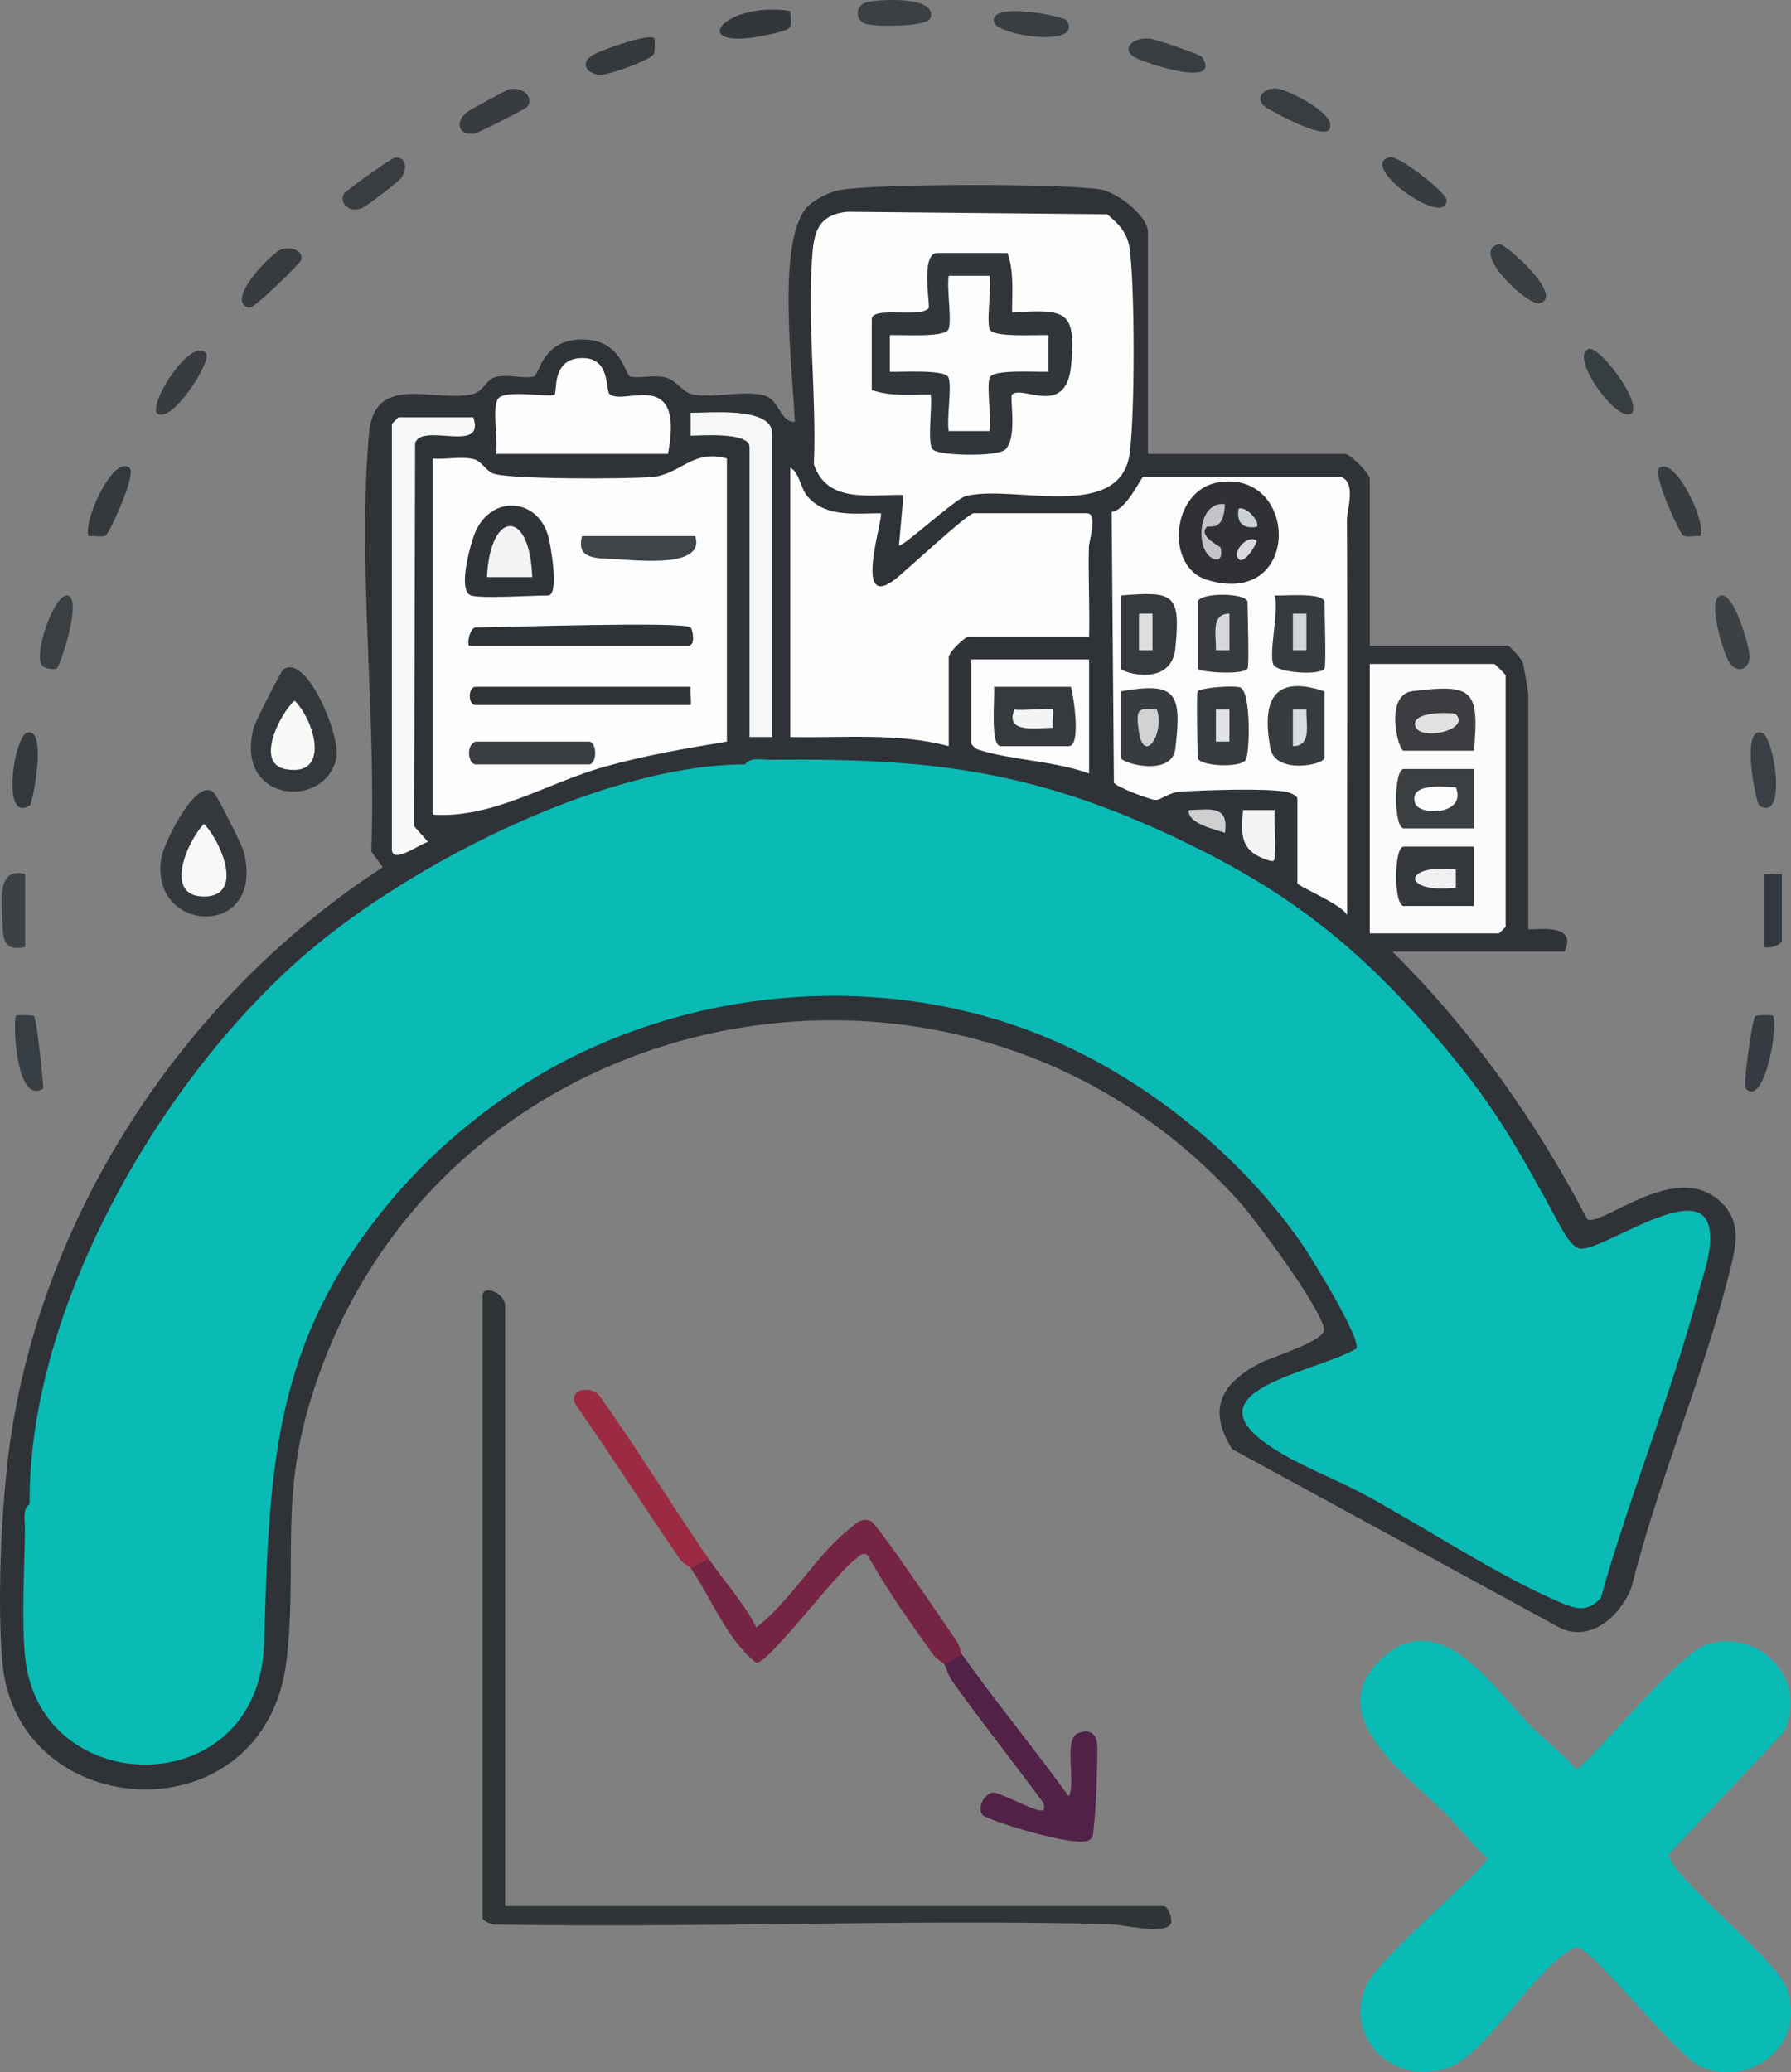
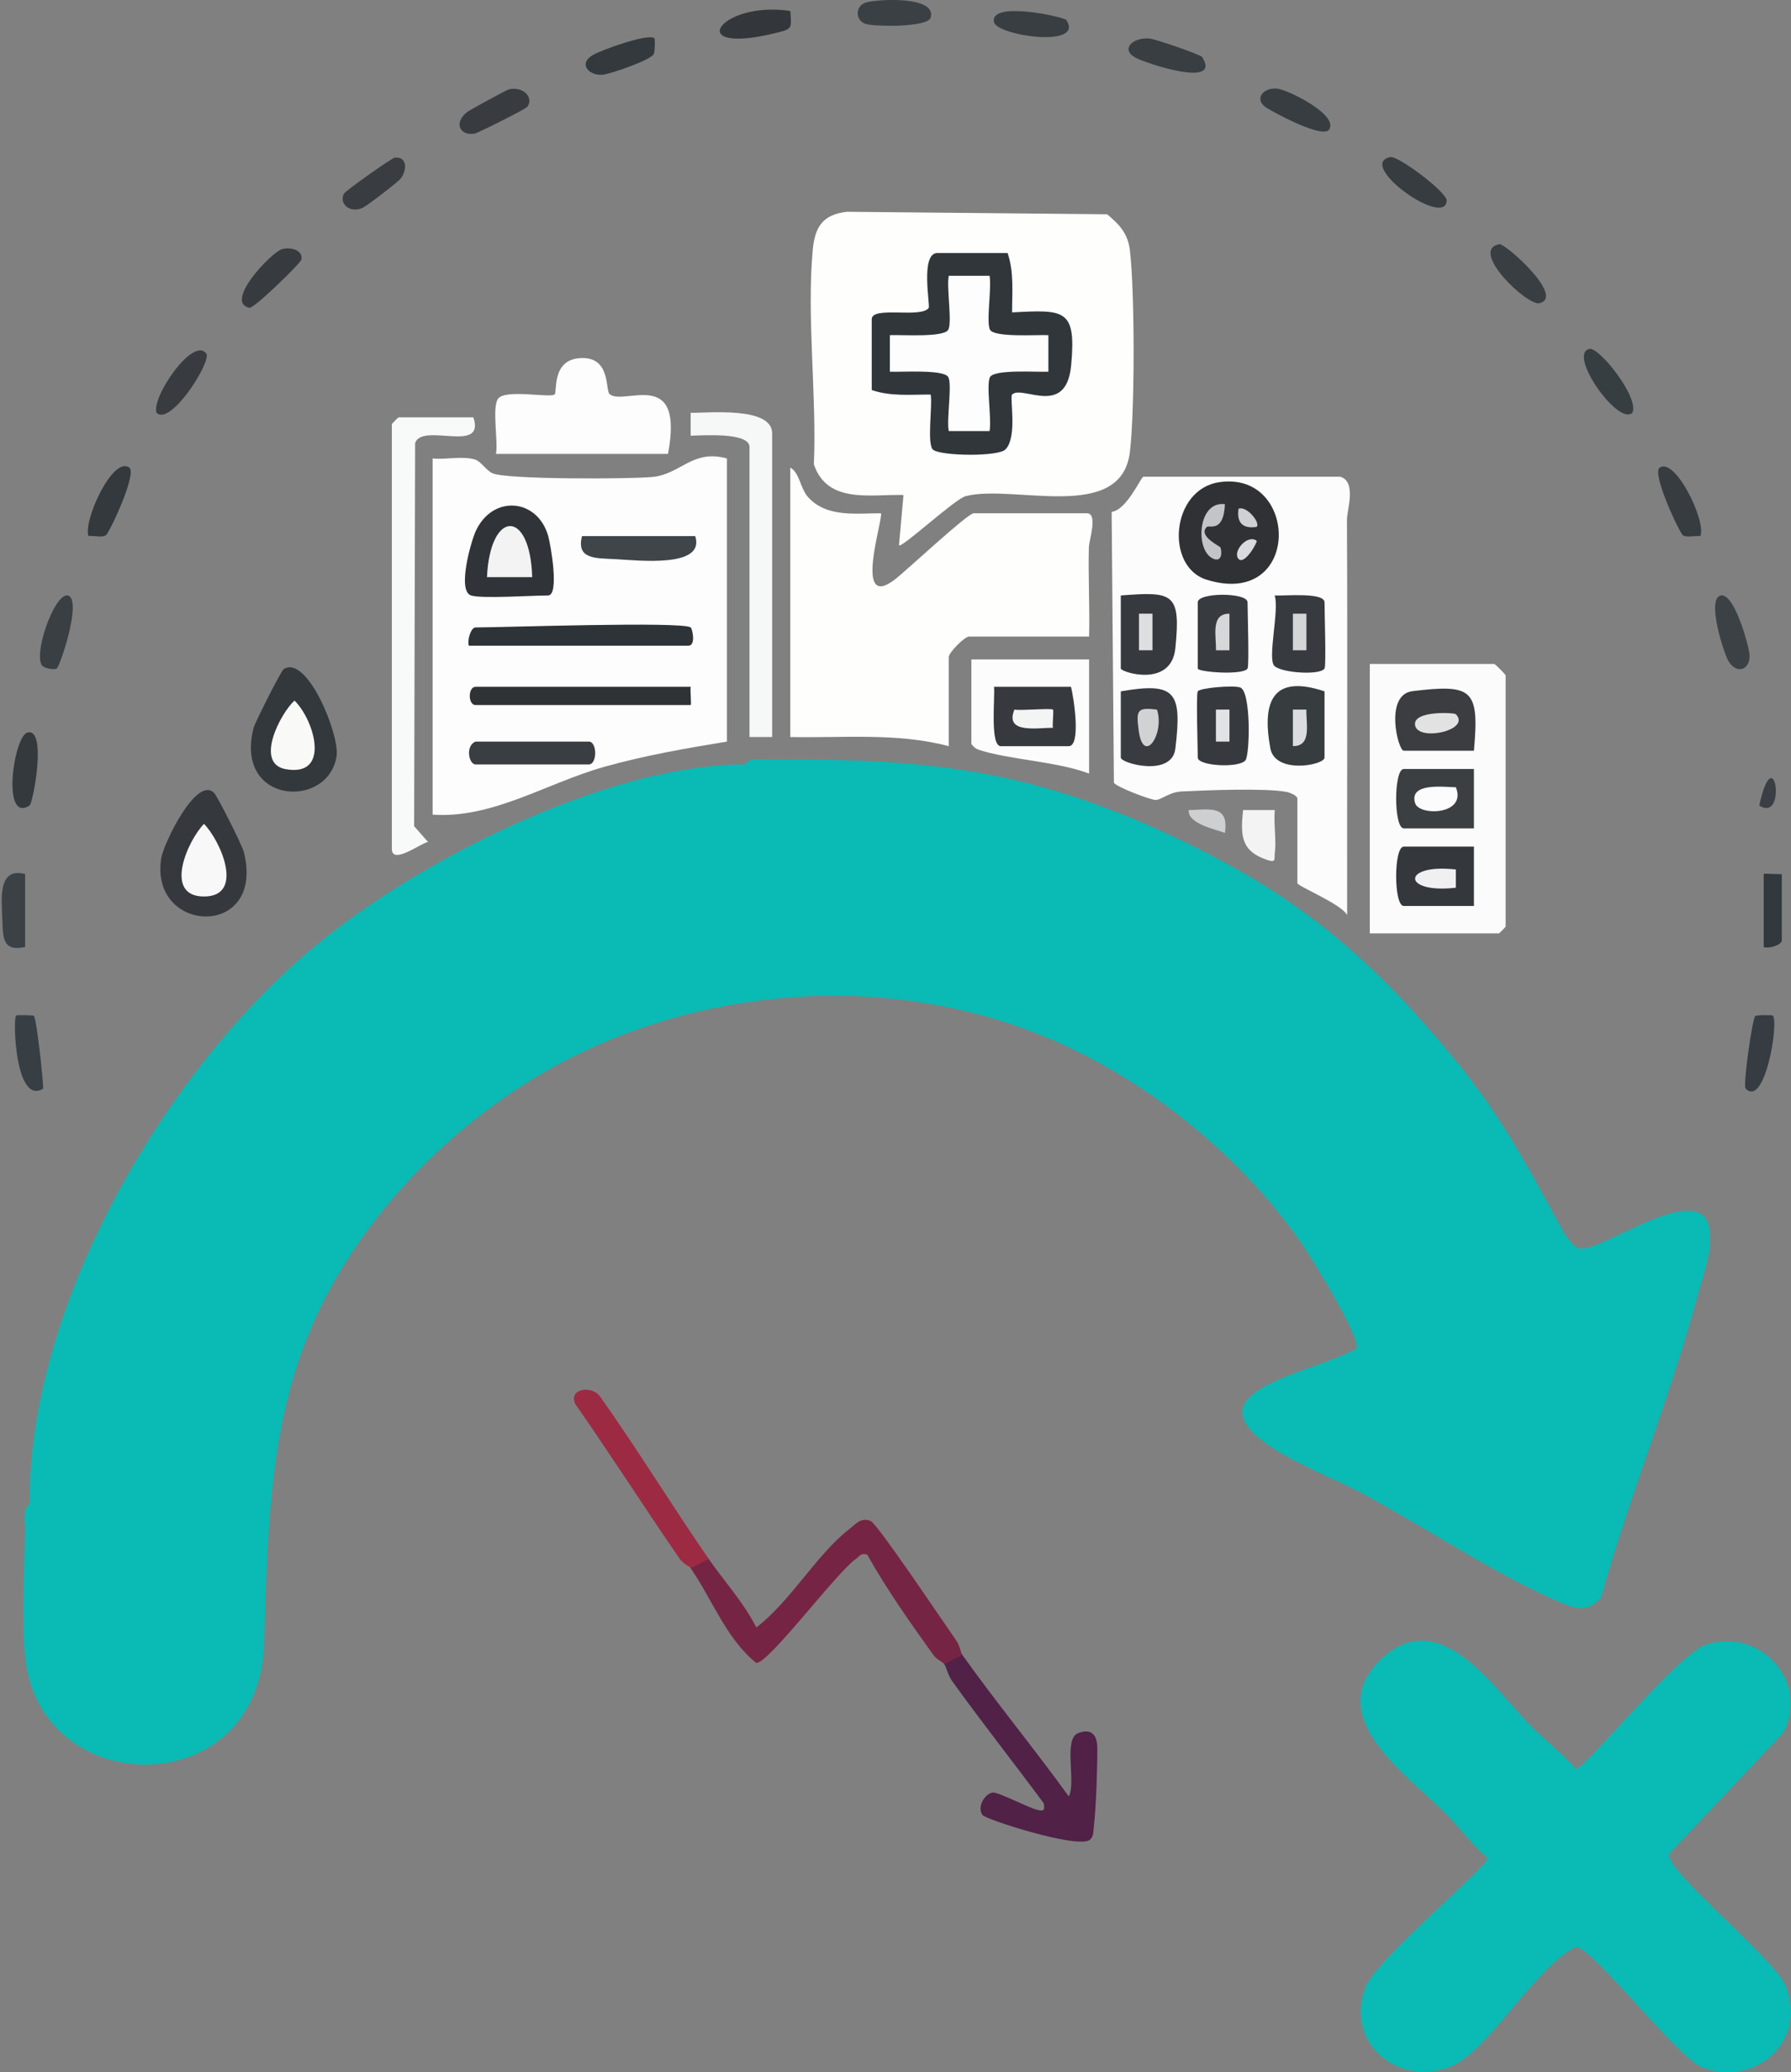
<svg xmlns="http://www.w3.org/2000/svg" width="115" height="133" viewBox="0 0 115 133" fill="none">
  <rect x="0" y="0" width="115" height="133" fill="#808080" stroke="none" />
  <g clip-path="url(#clip0_26_612)">
-     <path d="M73.71 29.133H86.356C86.696 29.133 87.955 30.399 87.955 30.745V41.443H96.822C96.912 41.443 97.703 42.275 97.778 42.53C97.825 42.679 98.13 44.42 98.13 44.52V59.614C98.13 59.793 101.415 59.054 100.456 61.079H89.409C94.499 66.135 98.575 71.862 101.909 78.245C102.784 78.796 107.305 74.658 110.203 76.9C111.898 78.21 111.506 79.837 111.067 81.595C109.349 88.442 106.476 95.045 104.752 101.9C104.058 103.677 102.217 105.382 100.246 104.521L79.112 93.005C77.495 90.397 78.443 88.796 80.876 87.501C81.658 87.085 85.086 86.088 85.013 85.315C84.891 84.037 80.603 78.263 79.519 77.061C61.317 56.932 27.341 64.116 19.786 90.391C18.021 96.525 19.082 100.763 18.396 106.575C17.042 118.044 1.049 117.138 0.151 106.669C-0.169 102.938 0.058 97.539 0.488 93.799C2.265 78.366 11.722 63.978 24.577 55.663L23.838 54.652C24.181 46.064 22.937 36.281 23.696 27.805C24.042 23.942 27.772 25.8 30.246 25.323C31.039 25.17 31.199 24.385 31.763 24.215C32.56 23.974 33.586 24.335 34.275 24.168C34.65 24.077 34.795 21.703 37.522 21.785C39.932 21.858 40.136 24.089 40.473 24.168C41.066 24.306 41.935 24.045 42.691 24.215C43.447 24.385 43.784 25.182 44.502 25.32C45.819 25.572 47.843 25.021 49.087 25.387C50.052 25.671 50.084 27.093 51.035 27.084C50.924 24.004 49.837 15.592 51.785 13.332C52.197 12.855 53.244 12.321 53.866 12.207C56.241 11.77 68.189 11.776 70.64 12.157C71.693 12.321 73.71 13.825 73.71 14.924V29.139V29.133Z" fill="#2F3338" />
    <path d="M92.897 116.473L92.467 115.828C94.511 114.556 96.252 112.859 97.694 110.734L98.421 110.904C99.316 111.789 100.354 112.569 101.182 113.536C101.761 113.536 107.706 106.174 109.546 105.561C112.948 104.427 116.189 107.853 114.532 111.174L107.162 119.005C106.971 120.125 113.956 125.702 114.672 127.493C116.105 131.074 112.573 134.023 109.253 132.666C107.662 132.015 102.241 124.963 101.182 124.963C98.549 126.247 95.525 131.74 93.106 132.66C89.662 133.967 86.283 131.004 87.693 127.496C88.4 125.737 95.508 119.832 95.508 119.26C94.548 118.425 93.775 117.378 92.897 116.476V116.473Z" fill="#0ABAB5" />
-     <path d="M32.429 122.335H74.728C75.024 122.335 75.326 123.255 75.164 123.504C74.722 124.178 71.998 123.513 71.254 123.495C58.18 123.173 45.06 123.75 31.981 123.522C31.685 123.586 30.978 123.311 30.978 123.067V83.207C30.978 82.384 32.432 82.999 32.432 83.794V122.335H32.429Z" fill="#2F3436" />
    <path d="M98.421 110.904C96.845 112.044 96.255 113.92 94.653 115.166C93.967 115.699 92.845 115.573 92.897 116.473C90.545 114.055 84.763 110.204 88.67 106.496C92.496 102.865 95.964 108.474 98.421 110.904Z" fill="#0ABAB5" />
    <path d="M45.511 100.06C46.517 101.517 47.755 102.85 48.563 104.456C50.758 102.774 52.43 99.784 54.517 98.152C54.959 97.806 55.27 97.375 55.898 97.616C56.337 97.786 60.686 104.283 61.407 105.3C61.637 105.623 61.683 106.065 61.791 106.218C62.137 107.012 61.148 107.44 60.628 106.804C60.541 106.681 60.148 106.52 59.925 106.209C58.436 104.14 56.927 101.997 55.68 99.773C55.256 99.658 55.198 99.887 54.953 100.057C53.709 100.925 49.334 106.792 48.561 106.731C46.645 105.207 45.688 102.581 44.348 100.649C44.002 99.855 44.991 99.427 45.511 100.063V100.06Z" fill="#762444" />
    <path d="M61.791 106.215C63.986 109.298 66.407 112.226 68.626 115.298C69.117 114.392 68.245 111.59 69.242 111.23C70.102 110.919 70.454 111.359 70.46 112.208C70.466 113.437 70.379 116.048 70.236 117.217C70.198 117.531 70.248 117.891 69.951 118.1C69.134 118.651 63.285 116.781 63.082 116.488C62.721 115.972 63.23 115.142 63.724 115.051C64.076 114.987 65.992 116.016 66.608 116.162C67.05 116.268 67.088 116.174 67.021 115.743C65.079 113.114 63.041 110.547 61.134 107.891C60.858 107.507 60.765 106.989 60.628 106.801L61.791 106.215Z" fill="#512147" />
    <path d="M13.751 50.898C13.977 51.135 15.547 54.242 15.658 54.684C17.068 60.294 9.573 59.974 10.352 55.086C10.506 54.116 12.643 49.743 13.748 50.898H13.751Z" fill="#35393E" />
    <path d="M18.219 42.946C19.719 41.991 21.83 47.172 21.609 48.55C21.059 51.967 15.012 51.627 16.286 46.709C16.367 46.393 18.039 43.06 18.216 42.946H18.219Z" fill="#33383C" />
    <path d="M45.511 100.06L44.348 100.646C44.27 100.532 43.863 100.365 43.645 100.051C41.371 96.76 39.22 93.377 36.929 90.098C36.493 89.098 38.04 88.896 38.543 89.649C40.956 93.055 43.145 96.634 45.511 100.063V100.06Z" fill="#9D2A43" />
    <path d="M77.184 3.652C78.501 5.706 73.588 4.065 72.916 3.705C71.922 3.168 72.719 2.38 73.821 2.474C74.181 2.506 77.085 3.502 77.184 3.655V3.652Z" fill="#383E42" />
    <path d="M1.613 56.097V60.786C0.116 61.094 0.195 60.15 0.145 58.893C0.096 57.636 -0.122 55.64 1.613 56.097Z" fill="#3C4146" />
    <path d="M18.097 15.994C18.64 15.838 19.483 16.038 19.347 16.674C19.297 16.896 16.309 19.822 16.009 19.754C14.361 19.394 17.437 16.184 18.097 15.994Z" fill="#373B3F" />
    <path d="M55.587 0.164C56.299 -0.059 60.198 -0.284 59.753 1.14C59.558 1.762 56.171 1.718 55.587 1.536C54.901 1.322 54.901 0.381 55.587 0.167V0.164Z" fill="#3A4044" />
    <path d="M8.3 30.012C8.826 30.384 7.003 34.236 6.8 34.356C6.524 34.52 6.029 34.364 5.686 34.406C5.317 33.485 7.224 29.247 8.3 30.009V30.012Z" fill="#33393D" />
    <path d="M110.491 38.221C111.34 38.04 112.25 41.287 112.328 41.958C112.445 42.978 111.511 43.342 110.977 42.416C110.665 41.876 109.564 38.418 110.491 38.221Z" fill="#3B4145" />
    <path d="M25.35 10.117C26.112 10.05 26.164 10.818 25.763 11.422C25.609 11.65 23.588 13.198 23.286 13.338C22.472 13.716 21.745 13.072 22.088 12.424C22.181 12.248 25.15 10.138 25.35 10.12V10.117Z" fill="#393D41" />
    <path d="M85.339 8.321C84.932 8.901 81.958 7.309 81.347 6.931C80.478 6.392 81.083 5.624 81.969 5.683C82.644 5.727 85.996 7.377 85.339 8.321Z" fill="#373D41" />
    <path d="M42.022 2.462C42.063 2.503 42.054 3.25 41.988 3.45C41.857 3.837 39.15 4.774 38.647 4.801C37.819 4.845 37.13 4.115 38.028 3.555C38.575 3.215 41.676 2.107 42.022 2.462Z" fill="#33393D" />
    <path d="M96.281 15.671C96.63 15.607 100.52 19.03 98.854 19.461C98.078 19.663 94.281 16.044 96.281 15.671Z" fill="#393E43" />
    <path d="M109.177 34.408C108.834 34.367 108.337 34.523 108.064 34.358C107.86 34.238 106.037 30.381 106.566 30.015C107.558 29.323 109.581 33.453 109.177 34.411V34.408Z" fill="#373C40" />
    <path d="M2.175 65.203C2.346 65.361 2.77 69.236 2.773 69.872C0.968 70.971 0.823 65.382 1.032 65.18C1.073 65.138 2.119 65.153 2.175 65.2V65.203Z" fill="#373E44" />
    <path d="M3.643 42.905C3.506 42.996 2.974 42.923 2.765 42.773C2.035 42.251 3.468 38.022 4.372 38.218C5.285 38.538 3.849 42.767 3.646 42.905H3.643Z" fill="#3A3F43" />
    <path d="M33.871 6.844C33.766 7.005 30.664 8.544 30.478 8.576C29.496 8.734 29.127 7.858 29.996 7.19C30.167 7.058 32.502 5.786 32.647 5.745C33.516 5.51 34.292 6.199 33.874 6.844H33.871Z" fill="#383C40" />
    <path d="M104.816 26.492C103.918 27.374 100.613 22.7 102.06 22.392C102.682 22.26 105.276 25.525 104.816 26.492Z" fill="#373E42" />
    <path d="M50.747 0.703C50.808 1.779 50.921 1.838 49.95 2.084C43.741 3.658 46.171 0.015 50.747 0.703Z" fill="#33373C" />
    <path d="M113.828 65.18C114.241 65.575 113.326 71.141 112.087 69.869C111.901 69.676 112.52 65.364 112.7 65.218C112.802 65.136 113.788 65.142 113.828 65.18Z" fill="#363C42" />
    <path d="M68.477 1.293C69.646 3.113 64.032 2.289 63.829 1.43C63.489 0.021 68.344 1.081 68.477 1.293Z" fill="#383E42" />
    <path d="M89.269 10.082C89.769 9.977 92.906 12.333 92.888 12.87C92.827 14.69 87.036 10.551 89.269 10.082Z" fill="#363C40" />
    <path d="M13.242 22.685C13.62 23.177 10.942 27.398 10.047 26.492C9.71 25.493 12.393 21.577 13.242 22.685Z" fill="#383C40" />
-     <path d="M112.962 51.701C112.753 51.566 111.759 46.686 113.099 47.014C113.942 47.219 114.773 52.864 112.962 51.701Z" fill="#393F44" />
+     <path d="M112.962 51.701C113.942 47.219 114.773 52.864 112.962 51.701Z" fill="#393F44" />
    <path d="M1.901 51.7C0.067 52.873 0.884 47.228 1.765 47.014C3.047 46.7 2.111 51.569 1.901 51.7Z" fill="#34393D" />
    <path d="M114.41 56.097V60.346C114.41 60.657 113.584 60.903 113.247 60.786V56.097C113.247 56.038 114.201 56.135 114.41 56.097Z" fill="#31383E" />
    <path d="M47.837 49.063C49.427 48.339 50.584 49.816 50.232 51.352C48.782 52.342 47.648 53.5 46.828 54.825C45.712 55.224 44.781 55.801 44.028 56.557C42.086 60.528 39.517 63.843 36.325 66.501C37.205 66.78 37.775 67.305 36.79 67.82C32.789 69.805 28.702 72.958 25.743 76.32C24.841 77.228 24.428 76.449 24.301 75.388C20.786 75.611 18.786 79.391 18.492 82.542C15.033 84.034 10.573 86.291 10.344 90.549L9.986 91.203C8.311 92.176 6.573 93.014 4.765 93.723L3.741 95.845C3.817 99.45 1.209 101.701 1.901 96.543C1.797 83.896 10.405 69.084 19.789 61.088C26.53 55.344 38.892 49.069 47.834 49.063H47.837Z" fill="#0ABAB5" />
    <path d="M75.454 53.752C76.007 54.414 75.818 55.423 74.888 56.774L75.37 58.574C75.213 59.532 70.207 64.582 68.995 64.913C67.678 64.889 66.634 65.273 65.864 66.062C56.453 62.624 45.723 63.389 36.792 67.82C37.15 66.871 35.319 67.249 35.633 66.504C36.098 65.397 38.072 64.341 38.828 63.568C40.95 61.387 42.211 57.486 44.06 55.654C44.787 54.933 46.177 54.702 46.604 54.262C46.842 54.016 46.842 53.444 47.127 53.184C47.534 52.808 49.813 51.132 49.86 50.938C49.907 50.745 49.052 49.195 48.938 49.124C48.674 48.954 48.177 49.063 47.843 49.063C48.145 48.576 48.947 48.77 49.438 48.764C59.608 48.655 66.213 49.406 75.46 53.752H75.454Z" fill="#0ABAB5" />
    <path d="M1.904 96.543C1.91 97.366 1.59 98.782 2.483 99.181C3.05 98.093 2.866 96.763 3.198 95.649C3.25 95.476 4.273 93.401 4.366 93.31C4.721 92.973 5.265 93.076 5.654 92.85C6.012 92.642 6.247 92.246 6.625 92.07C7.346 91.739 8.056 91.921 8.867 91.399C10.303 90.479 9.698 89.717 9.951 88.685C10.152 87.865 12.605 85.212 13.37 84.509C14.396 83.568 17.908 82.413 18.047 82.19C18.335 81.739 18.068 80.912 18.248 80.341C18.335 80.06 19.108 78.489 19.295 78.169C20.303 76.416 22.539 74.468 24.705 74.834C25.036 74.89 24.626 76.543 25.74 76.317C17.562 85.611 17.297 93.805 16.957 105.479C16.658 115.793 2.541 115.614 1.613 106.355C1.372 103.937 1.576 100.661 1.605 98.149C1.611 97.654 1.419 96.848 1.901 96.54L1.904 96.543Z" fill="#0ABAB5" />
    <path d="M92.025 66.355C92.487 67.753 91.557 69.884 90.795 71.124C88.542 74.084 86.371 77.067 84.266 80.057L83.597 79.84C79.428 73.796 72.757 68.582 65.864 66.065C65.794 64.133 67.623 64.778 68.931 64.321C70.759 63.682 71.001 62.516 71.966 61.522C72.693 60.775 74.318 59.564 74.748 58.729C75.027 58.184 74.248 57.615 74.294 56.856C74.347 56.027 75.483 54.781 75.457 53.755C82.455 57.044 86.987 60.546 92.028 66.358L92.025 66.355Z" fill="#0ABAB5" />
    <path d="M87.664 95.957L87.423 95.332C88.882 93.835 89.789 92.337 90.656 90.458L94.531 86.004C95.481 83.228 97.13 80.81 99.476 78.747L100.165 78.659C100.432 79.148 100.961 80.095 101.479 80.142C102.964 80.279 109.148 75.655 109.75 78.814C110.011 80.192 109.386 81.724 109.032 83.055C107.314 89.491 104.598 96.089 102.793 102.557C101.912 103.501 101.223 103.287 100.165 102.838C96.243 101.174 91.534 98.055 87.664 95.954V95.957Z" fill="#0ABAB5" />
    <path d="M46.674 29.426V47.597C44.04 48.028 41.398 48.488 38.825 49.209C35.089 50.258 31.647 52.55 27.778 52.287V29.426C28.621 29.514 29.679 29.253 30.478 29.487C30.9 29.61 31.199 30.188 31.63 30.378C32.545 30.783 40.426 30.751 41.892 30.613C43.706 30.443 44.467 28.81 46.674 29.426Z" fill="#FDFDFD" />
    <path d="M100.165 78.665C99.438 80.385 97.575 81.317 96.549 82.785C95.761 83.914 95.572 85.555 94.941 86.44C93.624 88.287 90.787 90.177 90.118 93.008L87.664 95.957C85.76 94.922 83.58 94.134 81.763 92.967C75.969 89.248 84.417 88.128 87.08 86.563C87.481 86.024 84.176 80.675 83.597 79.837C84.821 78.987 85.312 77.416 86.086 76.338C87.519 74.344 89.926 71.871 90.99 69.558C91.38 68.714 91.415 67.252 92.025 66.352C95.926 70.851 97.354 73.512 100.165 78.662V78.665Z" fill="#0ABAB5" />
    <path d="M57.724 34.995L58.012 31.77C55.875 31.718 53.125 32.351 52.258 29.804C52.45 25.402 51.793 20.41 52.183 16.076C52.319 14.575 52.808 13.778 54.372 13.593L71.088 13.752C71.896 14.426 72.425 14.991 72.553 16.084C72.867 18.76 72.87 26.319 72.553 28.995C72.007 33.608 65.076 31.049 62.006 31.844C61.311 32.023 57.881 35.211 57.724 34.997V34.995Z" fill="#FEFEFD" />
    <path d="M50.744 30.012C51.36 30.355 51.372 31.346 51.901 31.923C53.096 33.227 54.974 32.943 56.558 32.943C56.773 33.145 54.727 39.271 57.445 37.205C58.142 36.674 62.131 32.943 62.518 32.943H69.786C70.518 32.943 69.928 34.666 69.916 35.13C69.867 37.035 69.98 38.954 69.931 40.856H62.227C61.936 40.856 60.919 41.882 60.919 42.175V47.891C57.602 47.011 54.139 47.375 50.744 47.304V30.012Z" fill="#FEFEFD" />
    <path d="M86.065 30.598C87.126 30.93 86.484 32.723 86.487 33.371C86.531 41.824 86.487 50.285 86.499 58.735C86.173 58.043 83.304 56.874 83.304 56.683V51.261C83.304 51.056 82.818 50.865 82.577 50.821C81.225 50.572 77.423 50.719 75.87 50.798C75.053 50.842 74.568 51.346 74.199 51.343C73.867 51.34 71.687 50.514 71.524 50.238L71.379 32.855C72.367 32.723 73.265 30.596 73.419 30.596H86.065V30.598Z" fill="#FCFCFC" />
    <path d="M87.955 59.907V42.615H95.95C96.002 42.615 96.676 43.295 96.676 43.347V59.467C96.676 59.499 96.272 59.907 96.24 59.907H87.955Z" fill="#FBFBFB" />
    <path d="M31.848 29.133C31.996 28.315 31.58 26.17 31.976 25.598C32.426 24.948 35.365 25.566 35.615 25.311C35.79 25.135 35.412 23.101 37.246 22.984C39.24 22.858 38.854 25.041 39.142 25.294C40.054 26.085 43.962 23.479 42.892 29.133H31.845H31.848Z" fill="#FDFDFD" />
    <path d="M30.394 26.788C31.193 29.165 27.097 27.081 26.655 28.441L26.591 53.028L27.487 54.042C27.068 54.083 25.161 55.549 25.161 54.485V27.228C25.161 27.195 25.565 26.788 25.597 26.788H30.394Z" fill="#F8F9F9" />
    <path d="M49.581 47.304H48.127V28.693C48.127 27.709 44.999 27.96 44.348 27.963V26.495C45.467 26.513 49.581 26.073 49.581 27.817V47.307V47.304Z" fill="#F6F7F7" />
    <path d="M69.931 42.322V49.649C67.849 48.864 64.817 48.767 62.864 48.128C62.648 48.057 62.497 47.931 62.372 47.744V42.322H69.931Z" fill="#FBFCFB" />
    <path d="M81.853 51.991C81.772 52.882 81.966 53.919 81.853 54.781C81.809 55.1 81.96 55.385 81.423 55.212C79.69 54.652 79.641 53.664 79.818 51.991H81.856H81.853Z" fill="#F3F3F4" />
    <path d="M78.652 53.456C78.05 53.233 76.239 52.867 76.329 51.994C77.684 51.961 78.923 51.642 78.652 53.456Z" fill="#CECFD0" />
    <path d="M13.097 52.879C14.178 53.975 15.725 57.539 13.097 57.539C10.469 57.539 12.038 53.966 13.097 52.879Z" fill="#F8F8F8" />
    <path d="M18.911 44.965C20.213 46.255 21.245 49.895 18.335 49.365C16.332 48.998 18.007 45.777 18.911 44.965Z" fill="#F9F9F8" />
    <path d="M30.249 38.219C29.339 37.934 30.237 34.775 30.536 34.112C31.621 31.718 34.519 31.988 35.199 34.4C35.365 34.983 35.929 38.219 35.191 38.219C34.138 38.219 30.946 38.438 30.249 38.219Z" fill="#303439" />
    <path d="M44.348 40.27C44.456 40.346 44.697 41.443 44.203 41.443H30.103C29.987 41.103 30.231 40.27 30.539 40.27C32.324 40.27 43.784 39.869 44.348 40.27Z" fill="#2E3337" />
    <path d="M44.348 44.08C44.31 44.291 44.406 45.253 44.348 45.253H30.539C30.039 45.253 30.039 44.08 30.539 44.08H44.348Z" fill="#303336" />
    <path d="M30.539 47.597H37.807C38.354 47.597 38.354 49.063 37.807 49.063H30.539C30.095 49.063 29.865 47.858 30.539 47.597Z" fill="#3A3D41" />
    <path d="M44.639 34.408C45.316 36.466 40.97 35.968 39.54 35.889C38.304 35.818 36.979 35.932 37.371 34.408H44.639Z" fill="#404549" />
    <path d="M64.698 16.237C65.117 17.468 64.983 18.766 64.986 20.05C68.358 19.874 69.114 19.813 68.78 23.432C68.466 26.844 65.625 24.678 64.986 25.323C64.814 25.496 65.349 28.06 64.558 28.849C64.088 29.317 60.48 29.274 59.925 28.875C59.489 28.561 59.893 26.012 59.756 25.323C58.486 25.32 57.195 25.455 55.974 25.033V20.49C55.974 19.619 59.131 20.449 59.631 19.766C59.741 19.616 59.076 16.24 60.189 16.24H64.695L64.698 16.237Z" fill="#31363A" />
    <path d="M78.295 30.947C83.446 30.191 83.58 39.095 77.475 37.207C74.797 36.378 75.181 31.404 78.295 30.947Z" fill="#2F3134" />
    <path d="M71.966 38.219C75.332 37.955 75.829 38.057 75.469 41.607C75.207 44.18 71.966 43.137 71.966 42.908V38.219Z" fill="#36393D" />
    <path d="M85.048 44.373V48.623C85.048 49.11 81.879 49.716 81.568 48.028C81.007 44.98 81.745 43.268 85.048 44.373Z" fill="#373C3F" />
    <path d="M71.966 44.373C75.524 43.752 75.899 44.447 75.469 48.052C75.248 49.898 71.966 48.995 71.966 48.623V44.373Z" fill="#383B40" />
    <path d="M76.908 44.373C77.05 44.145 79.187 43.972 79.629 44.121C80.338 44.362 80.257 48.383 79.978 48.787C79.615 49.315 76.908 49.171 76.908 48.623C76.908 47.958 76.795 44.552 76.908 44.373Z" fill="#363A3E" />
    <path d="M85.048 42.908C84.772 43.347 82.397 43.204 81.847 42.761C81.347 42.36 82.158 39.171 81.847 38.218C82.429 38.26 85.048 37.99 85.048 38.661C85.048 39.332 85.161 42.732 85.048 42.911V42.908Z" fill="#373A3E" />
    <path d="M80.106 42.908C79.821 43.362 76.908 43.134 76.908 42.908V38.658C76.908 38.013 80.106 38.013 80.106 38.658C80.106 39.303 80.219 42.729 80.106 42.908Z" fill="#373A3E" />
    <path d="M94.641 54.338V58.148H90.135C89.484 58.148 89.484 54.338 90.135 54.338H94.641Z" fill="#34373B" />
    <path d="M94.641 48.184H90.135C89.766 48.184 88.865 44.581 90.702 44.359C94.58 43.887 94.99 44.262 94.641 48.184Z" fill="#3B3D40" />
    <path d="M94.641 49.356V53.166H90.135C89.484 53.166 89.484 49.356 90.135 49.356H94.641Z" fill="#3C3F41" />
    <path d="M68.768 44.08C68.934 44.699 69.437 47.891 68.623 47.891H64.262C63.55 47.891 63.898 44.74 63.826 44.08H68.768Z" fill="#363A3E" />
    <path d="M34.173 37.043H31.269C31.464 32.723 34.042 32.621 34.173 37.043Z" fill="#F2F3F2" />
    <path d="M63.538 17.7C63.692 18.435 63.3 20.73 63.576 21.175C63.884 21.671 66.626 21.474 67.317 21.51V23.857C66.626 23.892 63.884 23.693 63.576 24.191C63.3 24.637 63.692 26.932 63.538 27.667H60.919C60.765 26.932 61.157 24.637 60.881 24.191C60.573 23.696 57.831 23.892 57.139 23.857V21.51C57.831 21.474 60.573 21.674 60.881 21.175C61.157 20.73 60.765 18.435 60.919 17.7H63.538Z" fill="#FDFDFD" />
    <path d="M78.652 32.36C78.574 34.224 77.638 33.679 77.489 33.822C76.896 34.405 78.338 35.05 78.367 35.141C78.475 35.458 78.454 36.079 77.928 35.871C76.707 35.39 76.885 32.125 78.649 32.36H78.652Z" fill="#C2C4C7" />
    <path d="M80.687 33.819C79.78 33.954 79.396 33.535 79.527 32.65C80.065 32.451 80.955 33.567 80.687 33.819Z" fill="#CDD1D3" />
    <path d="M80.687 34.705C80.775 34.769 79.908 36.302 79.527 35.874C79.112 35.408 80.091 34.265 80.687 34.705Z" fill="#D8DADF" />
    <path d="M74.001 39.388H73.132V41.736H74.001V39.388Z" fill="#DCDEDF" />
    <path d="M83.885 45.543C83.847 46.407 84.26 47.908 83.016 47.887V45.543H83.885Z" fill="#DBDCDE" />
    <path d="M74.289 45.546C74.803 47.099 73.414 49.162 73.114 46.876C72.945 45.581 73.007 45.382 74.289 45.546Z" fill="#D1D2D3" />
    <path d="M78.943 45.543H78.074V47.597H78.943V45.543Z" fill="#E1E2E3" />
    <path d="M83.885 39.388H83.016V41.736H83.885V39.388Z" fill="#D4D5D6" />
    <path d="M78.943 39.391V41.736H78.074C78.112 40.871 77.699 39.37 78.943 39.391Z" fill="#D6D7D8" />
    <path d="M93.481 55.807V56.976C89.996 57.38 89.984 55.405 93.481 55.807Z" fill="#F0F0F2" />
    <path d="M93.478 45.839C94.484 46.867 91.083 47.612 90.865 46.566C90.662 45.59 93.377 45.733 93.478 45.839Z" fill="#E2E2E3" />
    <path d="M93.481 50.528C94.205 52.313 91.13 52.392 90.865 51.551C90.438 50.182 92.813 50.528 93.481 50.528Z" fill="#FCFCFC" />
    <path d="M67.608 45.546C67.678 45.619 67.561 46.431 67.608 46.715C66.646 46.697 64.48 47.125 65.137 45.543C65.579 45.622 67.503 45.437 67.608 45.546Z" fill="#F3F5F5" />
  </g>
  <defs>
    <clipPath id="clip0_26_612">
      <rect width="115" height="133" fill="white" />
    </clipPath>
  </defs>
</svg>